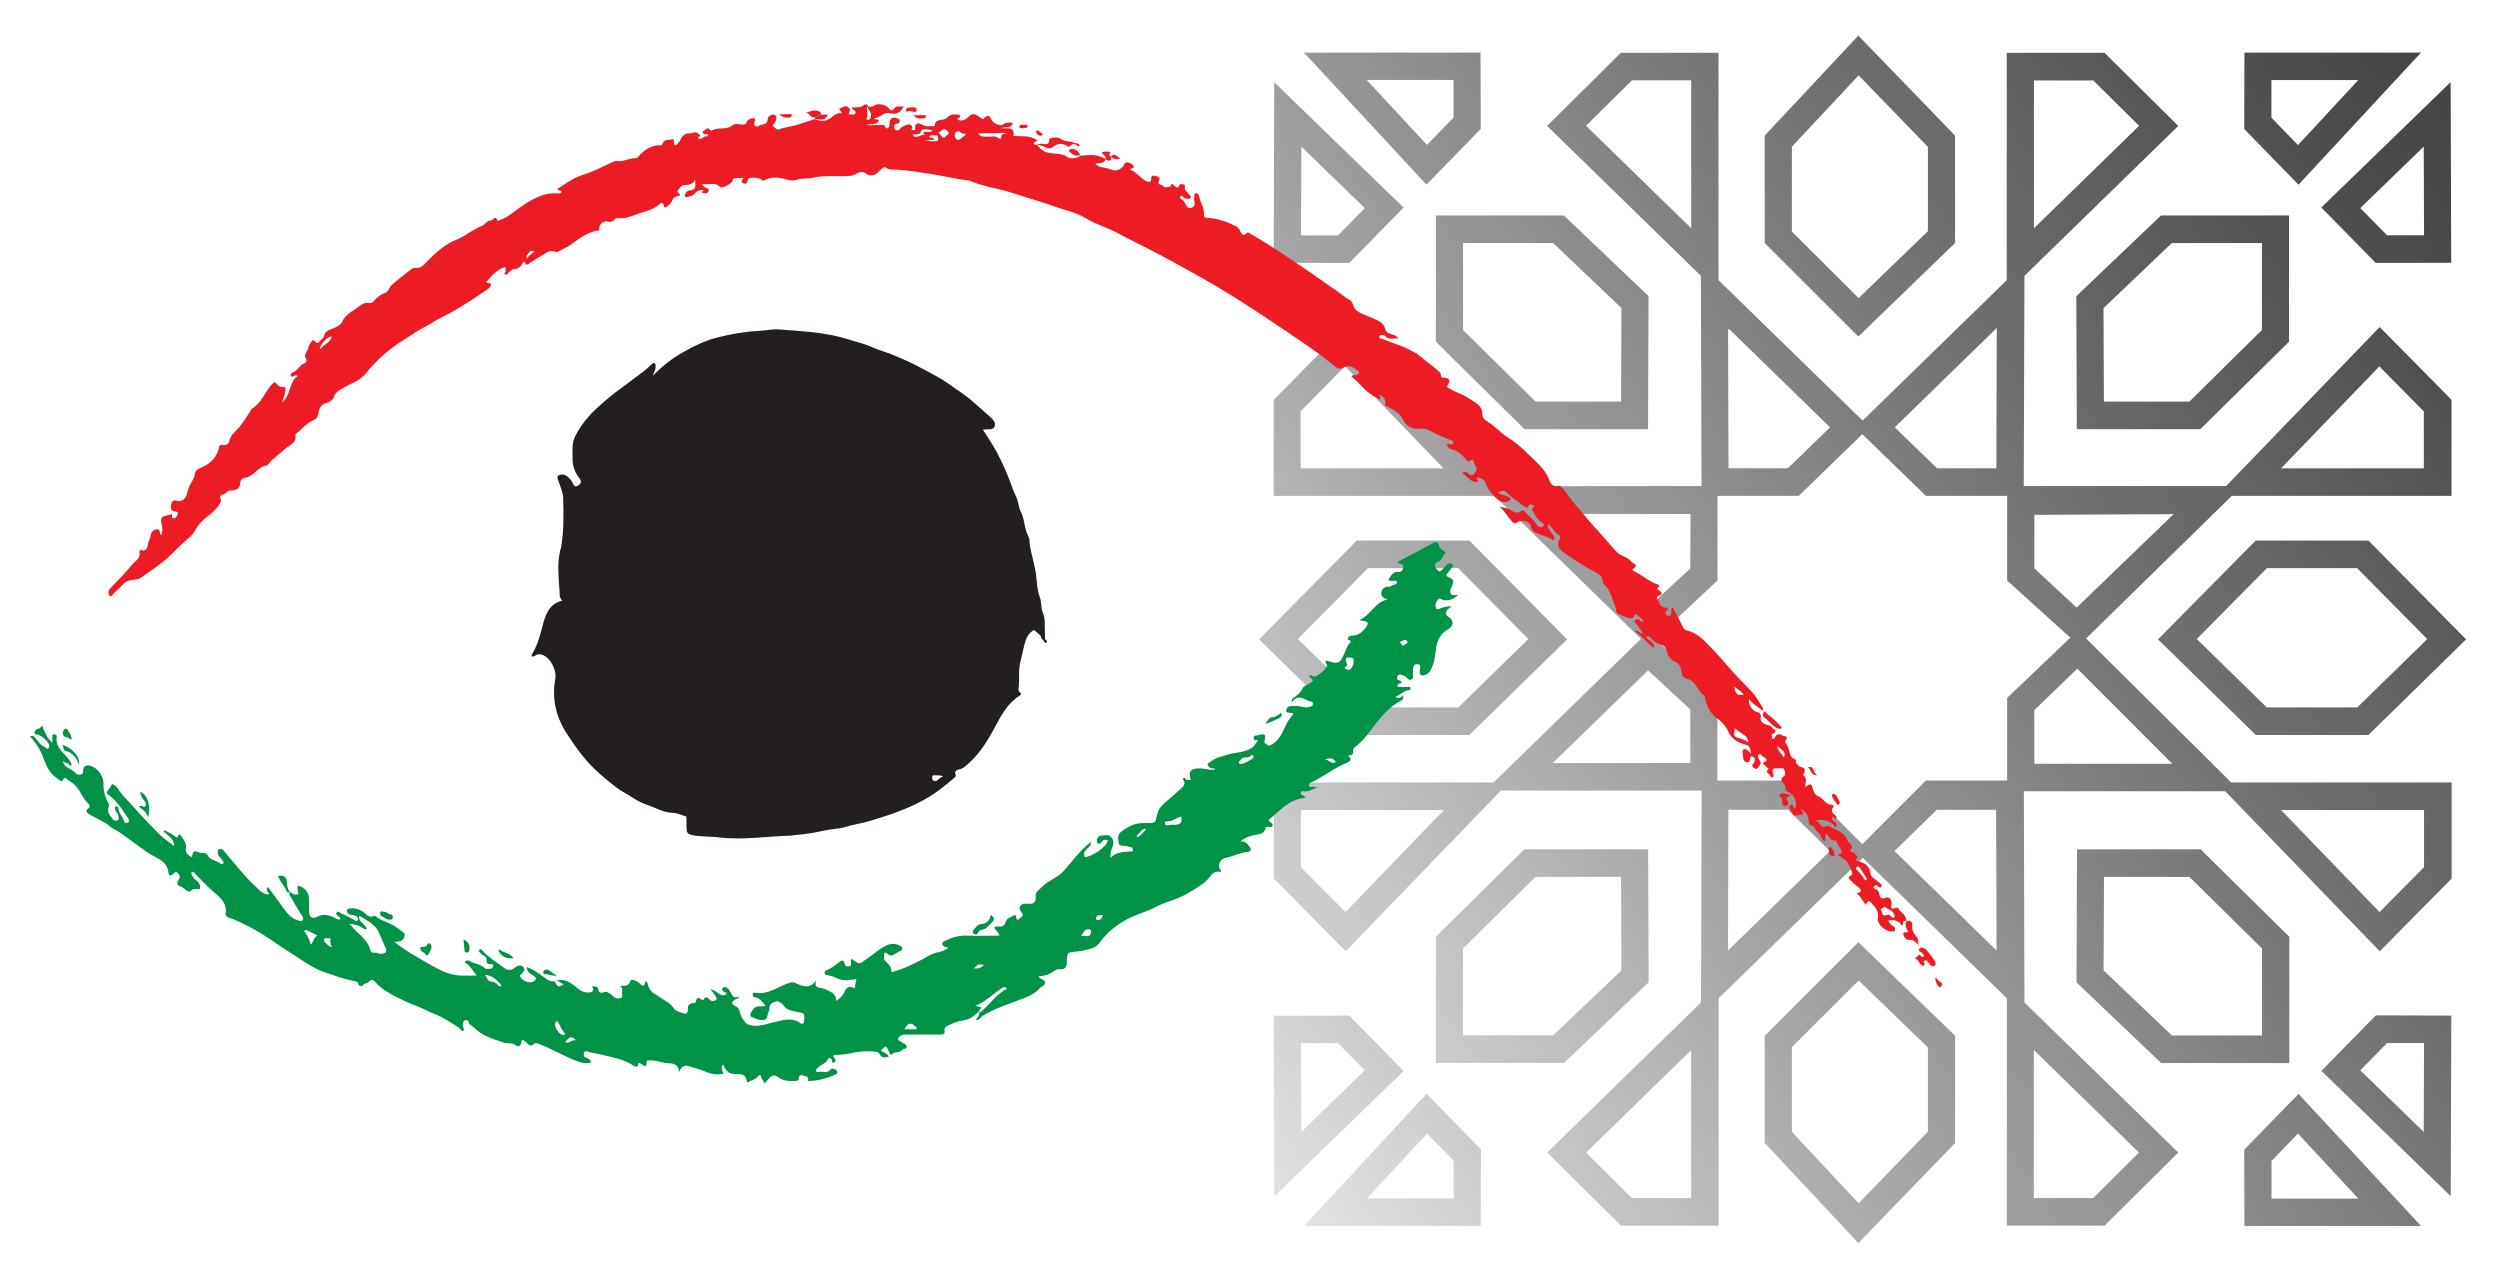
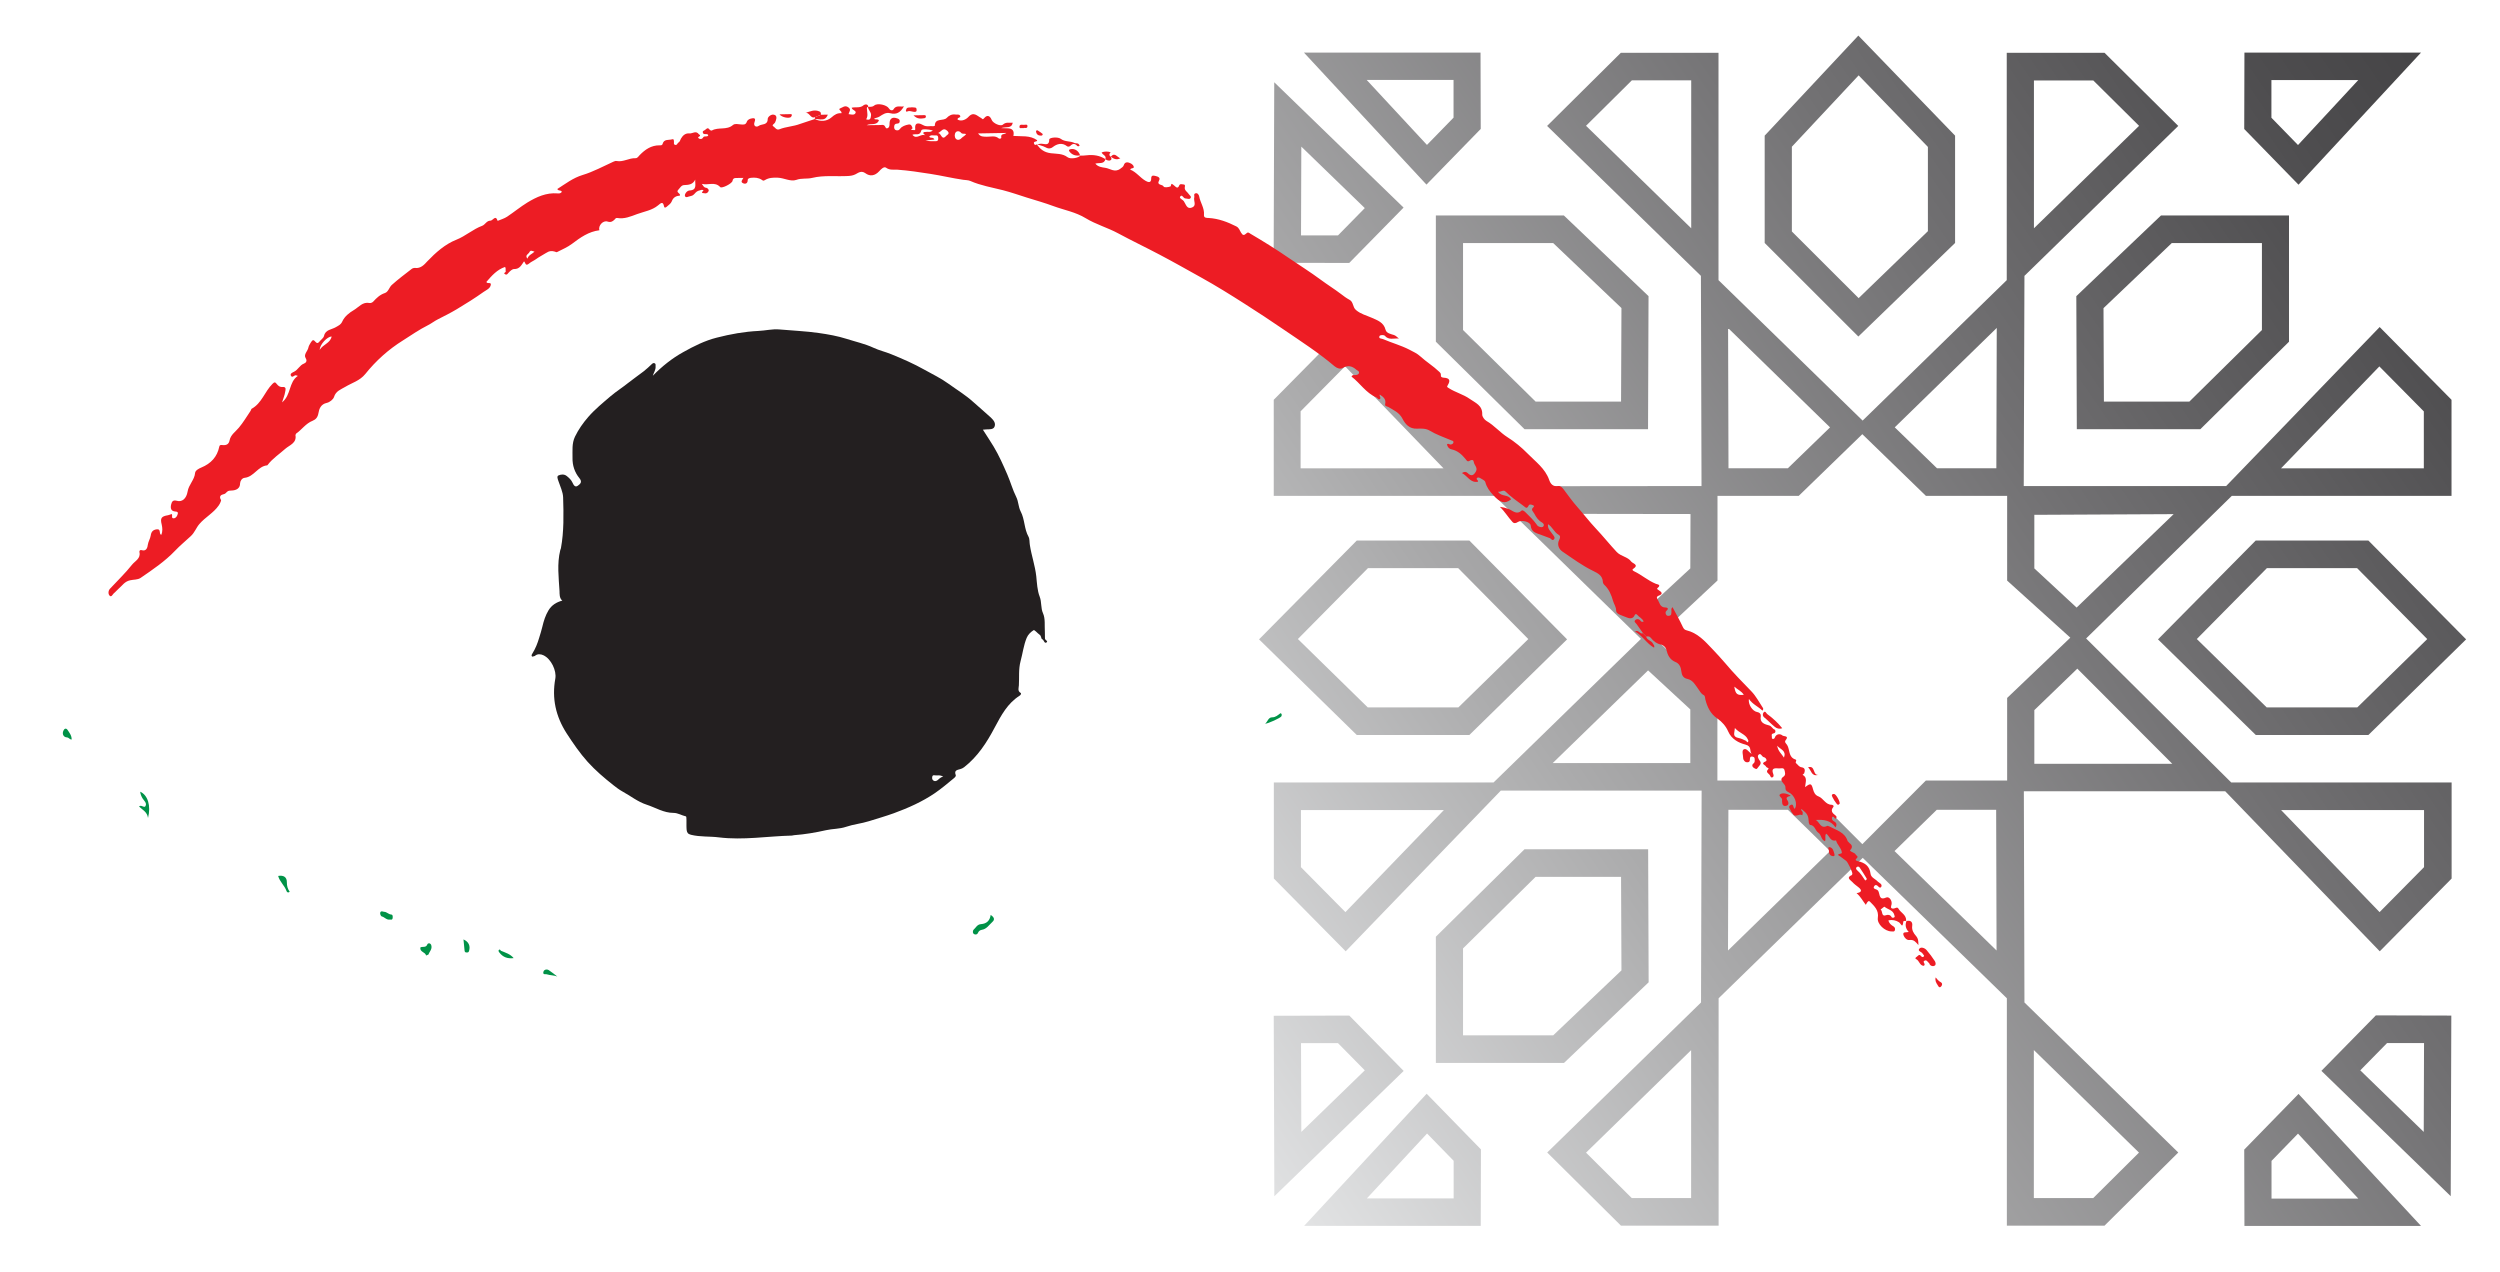
<svg xmlns="http://www.w3.org/2000/svg" xmlns:xlink="http://www.w3.org/1999/xlink" id="Layer_2" data-name="Layer 2" viewBox="0 0 250.13 127.25">
  <defs>
    <style>      .cls-1 {        fill: url(#linear-gradient-2);      }      .cls-2 {        clip-path: url(#clippath-11);      }      .cls-3 {        clip-path: url(#clippath-16);      }      .cls-4 {        fill: url(#linear-gradient-17);      }      .cls-5 {        fill: url(#linear-gradient-15);      }      .cls-6 {        fill: url(#linear-gradient-14);      }      .cls-7 {        fill: url(#linear-gradient-6);      }      .cls-8 {        clip-path: url(#clippath-2);      }      .cls-9 {        clip-path: url(#clippath-13);      }      .cls-10 {        clip-path: url(#clippath-15);      }      .cls-11 {        clip-path: url(#clippath-6);      }      .cls-12 {        fill: url(#linear-gradient-11);      }      .cls-13 {        clip-path: url(#clippath-7);      }      .cls-14 {        clip-path: url(#clippath-1);      }      .cls-15 {        clip-path: url(#clippath-4);      }      .cls-16 {        fill: url(#linear-gradient-10);      }      .cls-17 {        fill: url(#linear-gradient-16);      }      .cls-18 {        clip-path: url(#clippath-12);      }      .cls-19 {        fill: url(#linear-gradient-5);      }      .cls-20 {        clip-path: url(#clippath-9);      }      .cls-21 {        clip-path: url(#clippath);      }      .cls-22 {        fill: none;      }      .cls-23 {        clip-path: url(#clippath-3);      }      .cls-24 {        fill: url(#linear-gradient-7);      }      .cls-25 {        fill: #009247;      }      .cls-26 {        clip-path: url(#clippath-8);      }      .cls-27 {        fill: #ed1c24;      }      .cls-28 {        fill: url(#linear-gradient-9);      }      .cls-29 {        clip-path: url(#clippath-14);      }      .cls-30 {        fill: url(#linear-gradient-3);      }      .cls-31 {        clip-path: url(#clippath-17);      }      .cls-32 {        clip-path: url(#clippath-5);      }      .cls-33 {        fill: url(#linear-gradient);      }      .cls-34 {        clip-path: url(#clippath-10);      }      .cls-35 {        fill: #231f20;      }      .cls-36 {        fill: url(#linear-gradient-4);      }      .cls-37 {        fill: url(#linear-gradient-8);      }      .cls-38 {        fill: url(#linear-gradient-12);      }      .cls-39 {        fill: url(#linear-gradient-13);      }    </style>
    <clipPath id="clippath">
-       <path class="cls-22" d="m210.47,97.1l.04-9.36h8.55l7.26,7.16v8.7h-9.02l-6.82-6.5m-2.67-12.12l-.05,13.31,8.47,8.07h12.82v-12.63l-8.87-8.75h-12.36" />
-     </clipPath>
+       </clipPath>
    <linearGradient id="linear-gradient" x1="-6294.46" y1="2060.58" x2="-6293.46" y2="2060.58" gradientTransform="translate(1070366.06 -350267.45) scale(170.03)" gradientUnits="userSpaceOnUse">
      <stop offset="0" stop-color="#e6e7e8" />
      <stop offset="0" stop-color="#e6e7e8" />
      <stop offset=".3" stop-color="#ababac" />
      <stop offset=".63" stop-color="#727173" />
      <stop offset=".87" stop-color="#4e4d4f" />
      <stop offset="1" stop-color="#414042" />
      <stop offset="1" stop-color="#414042" />
    </linearGradient>
    <clipPath id="clippath-1">
      <path class="cls-22" d="m236.15,107.09l2.68-2.73h3.7s-.03,8.89-.03,8.89l-6.35-6.16m-3.89.05l12.94,12.54.06-18.07-7.55-.02-5.44,5.54" />
    </clipPath>
    <linearGradient id="linear-gradient-2" x1="-6294.46" y1="2060.57" x2="-6293.46" y2="2060.57" gradientTransform="translate(1070377.83 -350252.49) scale(170.03)" xlink:href="#linear-gradient" />
    <clipPath id="clippath-2">
      <path class="cls-22" d="m227.27,119.91v-3.76s2.65-2.73,2.65-2.73l6.03,6.5h-8.68m-2.73-4.9l.02,7.64h17.67s-12.26-13.21-12.26-13.21l-5.43,5.57" />
    </clipPath>
    <linearGradient id="linear-gradient-3" x1="-6294.46" y1="2060.57" x2="-6293.46" y2="2060.57" gradientTransform="translate(1070380.25 -350246.16) scale(170.03)" xlink:href="#linear-gradient" />
    <clipPath id="clippath-3">
-       <path class="cls-22" d="m179.28,113.24v-8.47l6.68-6.67,6.93,6.7v8.43l-6.93,7.16-6.68-7.14m-2.72-9.63v10.73l9.37,10.02,9.68-10.01v-10.74l-9.68-9.35-9.37,9.36" />
-     </clipPath>
+       </clipPath>
    <linearGradient id="linear-gradient-4" x1="-6294.46" y1="2060.58" x2="-6293.46" y2="2060.58" gradientTransform="translate(1070369.25 -350250.23) scale(170.03)" xlink:href="#linear-gradient" />
    <clipPath id="clippath-4">
      <path class="cls-22" d="m146.38,94.89l7.26-7.16h8.55l.04,9.36-6.83,6.5h-9.02v-8.7m6.15-9.92l-8.87,8.75v12.63h12.82l8.47-8.07-.05-13.31h-12.36" />
    </clipPath>
    <linearGradient id="linear-gradient-5" x1="-6294.46" y1="2060.58" x2="-6293.46" y2="2060.58" gradientTransform="translate(1070357.77 -350257.26) scale(170.03)" xlink:href="#linear-gradient" />
    <clipPath id="clippath-5">
      <path class="cls-22" d="m130.17,104.37h3.7s2.68,2.72,2.68,2.72l-6.35,6.16-.03-8.88m-2.73-2.75l.06,18.07,12.94-12.54-5.44-5.54-7.55.02" />
    </clipPath>
    <linearGradient id="linear-gradient-6" y1="2060.6" y2="2060.6" gradientTransform="translate(1070358.87 -350257.74) scale(170.03)" xlink:href="#linear-gradient" />
    <clipPath id="clippath-6">
      <path class="cls-22" d="m142.78,113.41l2.66,2.73v3.76s-8.68,0-8.68,0l6.03-6.5m-12.31,9.25h17.67s.02-7.65.02-7.65l-5.43-5.57-12.26,13.22" />
    </clipPath>
    <linearGradient id="linear-gradient-7" x1="-6294.46" y1="2060.56" x2="-6293.46" y2="2060.56" gradientTransform="translate(1070365.47 -350237.41) scale(170.03)" xlink:href="#linear-gradient" />
    <clipPath id="clippath-7">
      <path class="cls-22" d="m219.79,63.94l7.02-7.1h9.02l7.02,7.1-7,6.84h-9.06l-6.99-6.84m5.89-9.86l-9.78,9.89,9.79,9.57h11.26l9.78-9.57-9.78-9.89h-11.27" />
    </clipPath>
    <linearGradient id="linear-gradient-8" x1="-6294.46" y1="2060.58" x2="-6293.46" y2="2060.58" gradientTransform="translate(1070351.24 -350295.9) scale(170.03)" xlink:href="#linear-gradient" />
    <clipPath id="clippath-8">
      <path class="cls-22" d="m129.85,63.94l7.02-7.1h9.02l7.02,7.1-7,6.84h-9.06l-6.99-6.84m5.89-9.86l-9.78,9.89,9.78,9.57h11.26l9.78-9.57-9.78-9.89h-11.27" />
    </clipPath>
    <linearGradient id="linear-gradient-9" x1="-6294.46" y1="2060.58" x2="-6293.46" y2="2060.58" gradientTransform="translate(1070334.98 -350295.9) scale(170.03)" xlink:href="#linear-gradient" />
    <clipPath id="clippath-9">
      <path class="cls-22" d="m210.47,30.82l6.82-6.5h9.02v8.7l-7.26,7.16h-8.55l-.04-9.36m5.75-9.26l-8.47,8.07.05,13.31h12.36l8.87-8.75v-12.63h-12.82" />
    </clipPath>
    <linearGradient id="linear-gradient-10" x1="-6294.46" y1="2060.58" x2="-6293.46" y2="2060.58" gradientTransform="translate(1070329.68 -350330.99) scale(170.03)" xlink:href="#linear-gradient" />
    <clipPath id="clippath-10">
      <path class="cls-22" d="m236.15,20.82l6.35-6.15.03,8.87h-3.7s-2.68-2.72-2.68-2.72m-3.89-.05l5.44,5.54,7.55-.02-.06-18.07-12.94,12.54" />
    </clipPath>
    <linearGradient id="linear-gradient-11" y1="2060.56" y2="2060.56" gradientTransform="translate(1070325.28 -350340.64) scale(170.03)" xlink:href="#linear-gradient" />
    <clipPath id="clippath-11">
      <path class="cls-22" d="m227.26,11.77v-3.76s8.69,0,8.69,0l-6.03,6.5-2.66-2.73m-2.7-6.51l-.02,7.64,5.43,5.57,12.26-13.22h-17.67" />
    </clipPath>
    <linearGradient id="linear-gradient-12" x1="-6294.46" y1="2060.6" x2="-6293.46" y2="2060.6" gradientTransform="translate(1070323.04 -350347.64) scale(170.03)" xlink:href="#linear-gradient" />
    <clipPath id="clippath-12">
      <path class="cls-22" d="m179.28,23.15v-8.47l6.68-7.14,6.93,7.16v8.43l-6.93,6.7-6.68-6.67m-2.72-9.58v10.73l9.37,9.36,9.68-9.36v-10.74l-9.68-10.01-9.37,10.01" />
    </clipPath>
    <linearGradient id="linear-gradient-13" x1="-6294.46" y1="2060.58" x2="-6293.46" y2="2060.58" gradientTransform="translate(1070321.28 -350328.55) scale(170.03)" xlink:href="#linear-gradient" />
    <clipPath id="clippath-13">
      <path class="cls-22" d="m158.68,115.33l10.52-10.26v14.8h-5.94l-4.58-4.55m44.81-10.26l10.52,10.26-4.58,4.55h-5.94v-14.8m-73.33-18.31v-5.71h14.3l-9.85,10.21-4.45-4.5m98.08-5.71h14.29v5.71l-4.45,4.5-9.85-10.21m-55.29-.03h5.94l4.22,4.13-10.21,9.95.04-14.08m16.62,4.13l4.23-4.13h5.94l.04,14.08-10.21-9.95m-24.66-18.08l4.23,3.91v5.37h-13.77l9.55-9.28m38.65,3.97l4.29-4.14,9.5,9.52h-13.8v-5.37m0-14.17v-5.37l13.94-.07-9.71,9.35-4.23-3.92m-48.21-5.46l13.81.02-.02,5.44-4.22,3.91-9.56-9.38m16.5,18.35l-6.23-5.84,6.23-5.83v-8.47h8.13l6.36-6.17,6.36,6.17h8.13v8.48l6.32,5.71-6.32,6.03v8.26h-8.13l-6.36,6.37-6.36-6.37h-8.14v-8.33m-41.7-28.61l4.45-4.5,9.85,10.21h-14.3v-5.7m107.93-4.5l4.45,4.5v5.7h-14.29l9.85-10.21m-65.18-3.84l10.21,9.95-4.22,4.09h-5.94l-.04-14.04m16.67,9.95l10.21-9.95-.04,14.04h-5.94l-4.22-4.09m-30.89-30.18l4.58-4.54h5.94v14.8l-10.52-10.25m44.81-4.54h5.94l4.58,4.54-10.52,10.25v-14.8m-2.72-2.76v22.75l-14.42,14.05-14.42-14.05V5.28h-9.77l-7.38,7.32,15.39,15,.06,21.03-20.23.02-15.38-15.93-7.19,7.28v9.61h22.08l14.66,14.31-14.75,14.37h-21.98v9.61l7.19,7.28,15.52-16.08h20.09l-.06,21.2-15.39,15.01,7.38,7.32h9.77v-22.75l14.42-14.05,14.42,14.05v22.75h9.77l7.38-7.32-15.39-15.01-.06-21.13h20.15l15.46,16.01,7.19-7.28v-9.61h-22.05l-14.52-14.41,14.58-14.27h21.98v-9.61l-7.19-7.28-15.36,15.91h-20.25l.07-21.03,15.39-15-7.38-7.32h-9.77" />
    </clipPath>
    <linearGradient id="linear-gradient-14" y1="2060.58" x2="-6293.46" y2="2060.58" gradientTransform="translate(1070344.04 -350293.17) scale(170.03)" xlink:href="#linear-gradient" />
    <clipPath id="clippath-14">
      <path class="cls-22" d="m146.38,33.02v-8.7h9.02l6.83,6.5-.04,9.36h-8.55l-7.26-7.16m-2.72-11.46v12.63l8.87,8.75h12.36l.05-13.31-8.47-8.07h-12.82" />
    </clipPath>
    <linearGradient id="linear-gradient-15" y1="2060.58" y2="2060.58" gradientTransform="translate(1070321.4 -350320.8) scale(170.03)" xlink:href="#linear-gradient" />
    <clipPath id="clippath-15">
      <path class="cls-22" d="m130.17,23.54l.03-8.87,6.35,6.15-2.68,2.73h-3.7m-2.73,2.74l7.55.02,5.44-5.54-12.94-12.54-.06,18.07" />
    </clipPath>
    <linearGradient id="linear-gradient-16" x1="-6294.46" y1="2060.59" x2="-6293.46" y2="2060.59" gradientTransform="translate(1070309.65 -350335.7) scale(170.03)" xlink:href="#linear-gradient" />
    <clipPath id="clippath-16">
      <path class="cls-22" d="m136.75,8h8.68s0,3.77,0,3.77l-2.66,2.73-6.03-6.5m5.98,10.47l5.43-5.57-.02-7.64h-17.67s12.26,13.21,12.26,13.21" />
    </clipPath>
    <linearGradient id="linear-gradient-17" x1="-6294.46" y1="2060.59" x2="-6293.46" y2="2060.59" gradientTransform="translate(1070305.39 -350347.62) scale(170.03)" xlink:href="#linear-gradient" />
    <clipPath id="clippath-17">
      <polyline class="cls-22" points="0 127.25 250.13 127.25 250.13 0 0 0 0 127.25" />
    </clipPath>
  </defs>
  <g id="Layer_1-2" data-name="Layer 1">
    <g class="cls-21">
      <rect class="cls-33" x="203.53" y="80.8" width="29.7" height="29.73" transform="translate(-15.38 142.56) rotate(-35)" />
    </g>
    <g class="cls-14">
      <rect class="cls-1" x="228.25" y="99.51" width="21.02" height="22.27" transform="translate(-20.28 156.96) rotate(-35)" />
    </g>
    <g class="cls-8">
      <rect class="cls-30" x="222.34" y="105.56" width="22.08" height="20.98" transform="translate(-24.36 154.85) rotate(-35)" />
    </g>
    <g class="cls-23">
      <rect class="cls-36" x="169.65" y="91.51" width="32.87" height="35.59" transform="translate(-29.04 126.5) rotate(-35)" />
    </g>
    <g class="cls-15">
      <rect class="cls-19" x="139.46" y="80.8" width="29.7" height="29.73" transform="translate(-26.97 105.81) rotate(-35)" />
    </g>
    <g class="cls-32">
      <rect class="cls-7" x="123.42" y="99.51" width="21.02" height="22.27" transform="translate(-39.24 96.83) rotate(-35)" />
    </g>
    <g class="cls-11">
      <rect class="cls-24" x="128.27" y="105.56" width="22.08" height="20.98" transform="translate(-41.37 100.89) rotate(-35)" />
    </g>
    <g class="cls-13">
      <rect class="cls-37" x="213.11" y="47" width="36.41" height="33.62" transform="translate(5.23 144.22) rotate(-35)" />
    </g>
    <g class="cls-26">
      <rect class="cls-28" x="123.17" y="47" width="36.41" height="33.62" transform="translate(-11.03 92.63) rotate(-35)" />
    </g>
    <g class="cls-20">
      <rect class="cls-16" x="203.53" y="17.39" width="29.7" height="29.72" transform="translate(21 131.09) rotate(-35)" />
    </g>
    <g class="cls-34">
-       <rect class="cls-12" x="228.25" y="6.14" width="21.02" height="22.27" transform="translate(33.27 140.07) rotate(-35)" />
-     </g>
+       </g>
    <g class="cls-2">
      <rect class="cls-38" x="222.34" y="1.38" width="22.08" height="20.98" transform="translate(35.4 136.01) rotate(-35)" />
    </g>
    <g class="cls-18">
      <rect class="cls-39" x="169.65" y=".82" width="32.87" height="35.59" transform="translate(22.98 110.1) rotate(-35)" />
    </g>
    <g class="cls-9">
      <rect class="cls-6" x="104.44" y="-17.89" width="163.82" height="163.71" transform="translate(-2.98 118.45) rotate(-35)" />
    </g>
    <g class="cls-29">
      <rect class="cls-5" x="139.46" y="17.39" width="29.7" height="29.72" transform="translate(9.41 94.34) rotate(-35)" />
    </g>
    <g class="cls-10">
      <rect class="cls-17" x="123.42" y="6.14" width="21.02" height="22.27" transform="translate(14.31 79.95) rotate(-35)" />
    </g>
    <g class="cls-3">
      <rect class="cls-4" x="128.27" y="1.38" width="22.08" height="20.98" transform="translate(18.39 82.05) rotate(-35)" />
    </g>
    <g class="cls-31">
      <path class="cls-35" d="m65.32,37.59c.92-.94,1.92-1.74,3.04-2.36,1.07-.6,2.17-1.15,3.36-1.45,1.37-.35,2.74-.6,4.17-.67.68-.03,1.39-.21,2.07-.15,1.33.12,2.67.17,3.98.36.92.13,1.87.3,2.75.58.9.29,1.84.49,2.72.9.55.26,1.18.4,1.76.64,1.14.46,2.25.95,3.32,1.55.8.45,1.65.85,2.39,1.39.84.61,1.73,1.14,2.51,1.85.57.52,1.17,1.01,1.74,1.54.3.29.52.57.37.93-.12.28-.5.25-.8.26-.09,0-.19.02-.36.03.37.58.73,1.12,1.07,1.68.54.9.96,1.85,1.38,2.82.32.74.53,1.52.89,2.24.23.46.2.97.44,1.44.42.79.34,1.74.79,2.54.12.22.08.55.13.82.16,1.05.52,2.05.64,3.12.07.68.1,1.43.34,2.04.22.56.09,1.13.34,1.68.24.54.14,1.22.18,1.84.01.23,0,.46.01.68,0,.15.36.26.15.39-.22.14-.24-.25-.43-.33-.13-.06-.06-.31-.26-.45-.21-.14-.5-.51-.6-.45-.28.18-.55.43-.69.77-.31.75-.4,1.56-.61,2.33-.22.82-.12,1.62-.17,2.42-.01.25-.16.56.18.76.08.05.02.2-.13.29-1.19.76-1.82,1.95-2.46,3.15-.79,1.5-1.7,2.92-3.07,3.99-.13.1-.27.16-.39.19-.33.09-.62.13-.45.59.05.14-.11.26-.23.36-.6.5-1.2,1-1.85,1.45-1.28.87-2.66,1.48-4.1,2.01-.83.3-1.67.54-2.5.8-.76.24-1.55.31-2.28.56-.67.23-1.36.19-2.01.34-1.06.24-2.12.42-3.2.5l-.22.04c-2.44.06-4.87.48-7.3.18-.93-.12-1.88-.03-2.8-.26-.32-.08-.39-.23-.43-.47-.02-.13-.01-.27-.02-.4-.01-.34.03-.95-.05-.97-.42-.09-.8-.35-1.25-.35-.98,0-1.79-.53-2.68-.82-.9-.29-1.61-.88-2.42-1.32-.33-.18-.64-.42-.92-.64-.9-.71-1.79-1.47-2.56-2.32-.79-.88-1.46-1.86-2.11-2.86-1.09-1.7-1.49-3.5-1.13-5.48.14-.77-.41-1.98-1.21-2.34-.24-.11-.59-.16-.84.08l-.24.07c-.15-.07-.07-.21-.02-.29.32-.51.53-1.04.7-1.62.11-.35.23-.74.31-1.08.14-.59.31-1.14.62-1.65.31-.51.78-.81,1.38-.97-.31-.24-.27-.7-.28-.94-.08-1.36-.26-2.74.07-4.09l.07-.21c.31-1.68.27-3.39.22-5.09-.02-.55-.29-1.09-.47-1.63-.07-.2-.18-.48,0-.56.24-.11.57-.16.84.06.23.19.45.38.58.68.09.19.24.5.53.28.23-.17.47-.36.15-.75-.47-.57-.71-1.28-.69-2.04.01-.71-.08-1.44.25-2.12.35-.72.8-1.36,1.33-1.97.67-.77,1.46-1.41,2.23-2.07.55-.47,1.19-.87,1.76-1.33.51-.4,1.04-.77,1.55-1.16.28-.22.55-.47.81-.72.09-.09.19-.14.3-.08.12.06.07.2.08.31.03.35-.19.62-.28.94m29.05,40.09c-.31-.16-.53-.11-.73-.11-.13,0-.33-.09-.36.15-.02.13-.02.26.11.36.15.11.31.05.42-.03.15-.11.26-.28.55-.36" />
      <path class="cls-27" d="m190.74,92.14c-.11.02-.29-.05-.31.08-.09.73-.21.2-.44.05-.29-.19-.66-.27-1.05-.19.06.3.27.47.51.61.16.1.18.26.13.4-.06.16-.23.1-.35.1-.65-.01-1.44-.74-1.35-1.35.12-.76-.34-1.17-.78-1.62-.14-.14-.25-.04-.42.31-.3-.37-.51-.82-.93-1.17.53-.08.58-.29.18-.6-.22-.17-.44-.33-.62-.53-.17-.19-.64-.42-.03-.68l.05-.1c.05-.17-.46-1.21-.62-1.32-.19-.13-.37-.28-.56-.42-.13-.1-.48-.2,0-.3.08-.02.14-.03.13-.13-.06-.46-.48-.76-.58-1.2-.57.16-.65-.45-.99-.67-.18.25.01.51-.12.75-.41-.14-.33-.64-.68-.86-.3-.19-.31-.75-.84-.77l-.09-.19c-.05-.77-.12-.9-.74-1.4-.1.16.11.2.12.32.02.12-.03.32-.05.3-.3-.2-.7.3-.94-.15l-.17-.23c-.05-.21-.37-.47-.05-.64.34-.18.22.32.43.38.29-.5,0-1.35-.62-1.65-.21-.1-.33-.23-.32-.4.02-.25-.1-.37-.24-.53-.18-.2-.27-.43.02-.62.28-.18.17-.45.12-.67-.07-.28-.35-.16-.54-.17-.41-.03-.83-.07-.58.57.04.1.07.29-.11.33-.14.04-.17-.1-.22-.2-.1-.2-.51-.3-.16-.64.1-.1-.19-.12-.24-.25-.07-.17-.61-.27-.02-.52.17-.07.01-.38-.19-.41-.22-.04-.29-.47-.53-.25-.14.13-.05.38.12.6.26.32-.12.55-.27.79-.08.11-.29-.04-.4-.13-.1-.08-.11-.28,0-.35.16-.11.17-.23.16-.38,0-.16,0-.3-.22-.34-.23-.04-.25.09-.26.26,0,.15-.02.3-.25.31-.22.01-.3-.12-.39-.27l-.03-.11c0-.32-.17-.79.05-.91.3-.17.5.3.81.44-.27-.26.05-.74-.63-.92-.68-.17-1.4-.54-1.74-1.33-.22-.51-.61-.96-1.08-1.28-.69-.47-1.01-1.16-1.2-1.92-.04-.16,0-.35-.19-.44-.26-.14-.36-.39-.52-.6-.3-.4-.52-.89-1.11-1.01-.39-.08-.54-.38-.58-.75-.04-.4-.19-.78-.58-.93-.58-.24-.79-.7-.92-1.24-.06-.27-.35-.46-.47-.49-.49-.1-.82-.35-1.11-.72-.1-.12-.26-.14-.42-.1-.11-.11-.21-.22-.32-.32-.22-.31-.44-.61-.65-.92-.09-.13-.32-.25-.13-.42.15-.13.37-.11.51.07.08.11.16.15.32.09-.12-.32-.46-.44-.65-.68-.06-.07-.19-.1-.24.02-.17.46-.6.34-.82.24-.38-.17-1.04-.31-1.04-.65,0-.42-.22-.67-.31-.99-.17-.6-.4-1.17-.87-1.61-.08-.07-.15-.2-.15-.3-.03-.63-.49-.86-.98-1.1-1.09-.53-2.06-1.25-3.06-1.93-.36-.24-.58-.71-.32-1.2.1-.2.13-.37-.08-.49-.45-.26-.61-.79-1.05-1.05-.07.46.28.73.5,1.06.08.12.25.29.09.46-.17.17-.26-.07-.39-.12-.31-.11-.61-.22-.91-.34-.46-.18-.96-.24-1.02-.93-.03-.37-.92-.59-1.27-.36-.21.14-.4.18-.56,0-.44-.48-.77-1.05-1.26-1.51.32.04.6.11.89.22.38.14.77.62,1.27.17.12-.11.3.05.44.19.36.36.74.71,1.04,1.13.07.11.14.22.28.27.15.05.32.11.43-.02.13-.15,0-.32-.11-.38-.38-.21-.6-.53-.79-.9-.12-.23-.4-.38-.08-.65.12-.11,0-.17-.08-.2-.14-.06-.33-.12-.41.05-.19.38-.29.18-.52.02-.62-.45-1.24-.89-1.79-1.43-.23-.22-.45.07-.75.02.34.53,1.06.24,1.3.77-.63.49-1.08.33-1.77-.42-.37-.4-.66-.78-.8-1.31-.04-.16-.29-.28-.47-.38-.1-.06-.26-.15-.37-.02-.12.15.17.19.1.36-.76.14-1.02-.57-1.6-.87.26-.17.43-.13.57,0,.37.37.61.24.83-.16.21-.38-.18-.63-.22-.96-.03-.27-.28-.19-.4-.11-.24.15-.31-.04-.41-.16-.38-.46-.79-.85-1.41-.98-.26-.05-.4-.25-.46-.49.11-.13.21-.02.31,0,.15.02.31-.05.34-.2.03-.17-.14-.18-.26-.23-.72-.3-1.46-.56-2.13-.96-.37-.22-.84-.21-1.23-.19-.8.04-1.2-.46-1.48-1-.32-.62-.88-.85-1.4-1.16-.14-.08-.39-.07-.33-.31.11-.49-.2-.72-.54-.94-.08.15.18.33,0,.45-.15.09-.22-.11-.33-.16-1.06-.45-1.64-1.44-2.5-2.09.12-.22.27-.14.39-.15.16-.02.33-.05.36-.22.04-.19-.16-.22-.27-.32-.42-.37-.84-.48-1.37-.17-.24.14-.55.03-.8-.17-1.61-1.37-3.39-2.51-5.13-3.7-1.27-.87-2.56-1.72-3.85-2.54-1.44-.92-2.9-1.83-4.4-2.66-1.37-.76-2.74-1.54-4.13-2.27-1.38-.73-2.79-1.4-4.16-2.14-1.04-.56-2.22-.89-3.22-1.5-1.03-.63-2.17-.82-3.25-1.22-.87-.32-1.77-.58-2.65-.85-.79-.25-1.59-.53-2.4-.74-1.09-.28-2.21-.46-3.25-.92-.22-.1-.48-.08-.72-.12-1.1-.16-2.17-.42-3.27-.59-1.1-.17-2.19-.34-3.3-.42-.4-.03-.76.08-1.15-.2-.21-.16-.54.19-.68.35-.44.48-.93.54-1.39.2-.41-.3-.73-.02-.97.1-.25.13-.48.16-.74.18-1.21.07-2.43-.1-3.61.19-.53.13-1.05,0-1.59.2-.58.2-1.22-.2-1.86-.22-.46-.02-.89,0-1.28.24-.16.1-.2.05-.33-.04-.31-.2-.68-.23-1.04-.19-.14.02-.34.04-.35.23,0,.33-.22.42-.45.32-.33-.14-.07-.35.02-.54-.26,0-.5.01-.75.01-.2,0-.31.08-.34.29-.04.26-1.07.79-1.23.62-.54-.58-1.19-.16-1.84-.32.15.2.2.37.44.39.09.01.3.16.24.32-.06.14-.19.28-.4.23-.15-.04-.42.04-.14-.26.09-.09-.12-.09-.18-.08-.21.06-.42.09-.59.28-.12.13-.25.31-.49.34-.2.02-.5.24-.57-.02-.05-.17.19-.52.45-.54.8-.04.55-.6.58-1.09-.24.51-.67.53-1.11.55-.29.01-.4.28-.58.46-.29.29.24.34.16.59-.38.03-.67.17-.82.58-.08.22-.33.38-.52.55-.08.07-.22.13-.25-.05-.11-.56-.34-.31-.6-.1-.6.5-1.38.61-2.09.87-.65.24-1.28.52-2.01.39-.13-.02-.19.1-.27.18-.19.18-.36.28-.68.18-.46-.15-.96.42-.82.87-1.07.13-1.91.73-2.73,1.35-.46.35-.98.56-1.48.82-.11.06-.15-.01-.23-.03-.31-.09-.57-.09-.91.14-.31.2-.68.38-.99.61-.22.16-.5.27-.67.42-.41.35-.37-.07-.53-.2-.25.35-.43.79-1,.77-.18,0-.39.2-.54.36-.11.12-.17.26-.35.16-.25-.13.1-.17.06-.3-.04-.14.04-.3-.07-.43-.8.27-1.32.87-1.86,1.49.03.25.48-.02.44.29-.06.38-.45.53-.71.71-.87.62-1.78,1.19-2.7,1.74-.6.36-1.24.68-1.87,1-.36.18-.67.43-1.03.61-.86.43-1.66.99-2.48,1.51-1.46.91-2.71,2.04-3.77,3.36-.55.68-1.33.88-2.01,1.29-.42.25-.94.41-1.12,1.01-.08.25-.44.53-.72.59-.61.13-.77.61-.84,1.03-.07.41-.26.63-.58.76-.69.27-1.08.89-1.66,1.29l-.06.14c.15.8-.6,1.01-1.01,1.37-.59.53-1.28.97-1.77,1.62l-.04.04c-.94.08-1.32,1.15-2.27,1.25-.27.03-.44.32-.45.56-.01.69-.68.71-.99.72-.35,0-.38.3-.63.35-.3.06-.52.22-.28.6.02.04-.11.36-.24.54-.52.75-1.35,1.17-1.93,1.85-.33.38-.46.84-.86,1.21-.52.49-1.08.94-1.57,1.46-1.02,1.07-2.24,1.89-3.45,2.72-.29.2-.71.16-1.05.24-.56.12-.78.53-1.13.82-.17.14-.33.35-.51.49-.1.09-.24.43-.42.22-.15-.16-.14-.48.04-.68.74-.8,1.54-1.56,2.22-2.42.29-.36.88-.61.73-1.25-.03-.13.07-.24.2-.2.52.17.61-.3.64-.54.05-.33.24-.6.29-.92.05-.36.21-.57.6-.62.47-.05.18.43.45.56.16-.35.12-.71.05-1.03-.16-.63-.06-.83.63-.94.12-.02.24-.08.36-.12.14.1-.09.43.21.43.15,0,.29-.13.36-.31.08-.21.12-.35-.2-.37-.44-.03-.5-.34-.42-.69.07-.3.18-.5.59-.38.5.14.94-.21,1.06-.93.11-.69.69-1.16.75-1.86.02-.25.37-.44.62-.54.97-.4,1.59-1.07,1.8-2.09.04-.2.18-.17.31-.16.38.04.64-.06.72-.47.11-.56.59-.86.93-1.27.44-.52.78-1.11,1.17-1.68l.09-.2c1.04-.56,1.32-1.73,2.1-2.5.21-.21.28-.18.43.01.15.19.31.33.6.3.4-.03.27.32.24.5-.05.32-.18.63-.31,1.04.93-.75.65-2.02,1.58-2.65-.11-.04-.15-.05-.19-.06-.18-.03-.36.3-.5.05-.13-.22.18-.34.3-.4.41-.19.57-.66,1-.82.16-.06.37-.23.17-.55-.23-.37.21-.69.28-1.07.02-.12.13-.33.23-.48.19-.3.27-.32.49-.06.13.15.24.13.36-.02.16-.2.43-.37.48-.59.14-.64.77-.63,1.17-.87.27-.16.5-.24.65-.56.23-.52.71-.89,1.17-1.16.48-.28.87-.85,1.57-.7.11.02.28-.05.36-.14.33-.36.66-.69,1.17-.86.34-.11.43-.57.68-.8.64-.58,1.33-1.09,2.01-1.62.08-.06.22-.1.33-.09.57.07.92-.33,1.22-.66.85-.89,1.79-1.72,2.9-2.16.94-.37,1.67-1.06,2.6-1.4.29-.11.44-.52.82-.51.24,0,.51-.63.72.02.32-.14.67-.23.95-.42.69-.46,1.33-.99,2.03-1.42.91-.55,1.88-1,3.01-.91.18.02.33,0,.43-.15-.07-.23-.34-.04-.45-.29.81-.51,1.55-1.1,2.53-1.4,1.07-.32,2.06-.87,3.08-1.33.11-.05.22-.09.32-.07.67.13,1.24-.31,1.89-.28.21,0,.3-.19.43-.32.54-.55,1.14-.97,1.97-.97.12,0,.27.03.32-.16.14-.49.61-.34.94-.44.2-.06.18.12.19.25.01.11-.06.27.14.31.19.03.19-.16.29-.22.17-.09.19-.27.27-.41.19-.33.46-.56.85-.52.31.03.65-.32.94.08.04.05.14.06.12.15-.02.1-.32.12-.12.27.12.09.32.1.44-.11.11-.18.38,0,.5-.18,0-.11-.07-.12-.15-.14-.14-.02-.33.06-.39-.15-.05-.15.07-.18.18-.24.15-.08.28-.33.46-.1.09.11.19.17.28.12.65-.36,1.47,0,2.09-.54.2-.17.52-.08.78-.06s.51.07.62-.29c.04-.13.24-.26.38-.29.2-.04.57-.15.39.32-.17.44.18.58.42.4.29-.21.89-.03.89-.69,0-.21.41-.57.74-.38.23.14.11.48,0,.73-.06.14-.37.26-.19.38.18.11.32.42.61.31.67-.27,1.4-.28,2.08-.54.48-.18.99-.31,1.48-.49h0c.55.29,1.21.24,1.67-.17.29-.26.59-.45.99-.41.08-.23-.42-.38-.12-.49.21-.07.47-.34.79-.11.35.24.1.43.04.69.22.02.54.14.68-.08.17-.27-.32-.29-.37-.56.39-.1.85.07,1.21-.26.06-.05.44-.19.45.19-.17,0-.14.09-.13.22.02.34.13.69-.08,1.01.38.12.46-.04.49-.4.03-.35-.31-.53-.3-.85.21-.02.4.05.63-.14.32-.26,1.24-.06,1.46.3.16.25.39.21.45.1.27-.46.68-.23,1.05-.31-.35.63-.76.85-1.37.69-.44-.12-.77.14-1.07.33-.18.12-.38.12-.55.22.13.14.35-.02.49.16-.25.58-.83.26-1.23.49.45,0,.9-.02,1.36-.02.14,0,.3-.06.43.07.1.1.11.36.34.23.16-.09.16-.28.16-.45,0-.48.28-.68.71-.53.12.04.3.07.31.28,0,.21-.11.25-.28.26-.22.01-.28.15-.28.35,0,.15.06.28.2.31.16.03.27.03.41-.16.17-.23.51-.35.83-.41.28-.05.33.17.4.36.02.06-.33.2.03.19.09,0,.27.07.24-.12-.09-.81.57-.5.77-.38.37.22.7.07,1.04.12l.15-.04c0-.83.86-.43,1.2-.8.2-.22.51-.39.86-.33.16.03.37-.06.47.12.12.23-.3.14-.25.39.43.23.88-.05,1.08-.27.53-.58.88-.09,1.26.1.16.08.14.24.34,0,.29-.34.57-.21.73.2.13.33.88.68,1.12.47.31-.28.63-.17.99-.19-.13.62-.66.37-1.17.54.32.01.47.02.63.02q.77,0,.6.76c.81.07,1.65-.09,2.38.43.02.2-.42.06-.31.35.06.16.16.13.27.07h0c.35.47.71.79,1.4.88.54.07,1.17.01,1.68.4.3.23,1.13.07,1.3-.18l-.02.02c.21,0,.42,0,.62-.03.68-.08,1.32.01,1.9.39h-.01c-.13.52-.62.33-1.01.44.26.34.72.38.99.42.47.06.94.51,1.5.1.17-.12.31-.2.37-.39.07-.22.26-.3.45-.24.21.06.44.17.52.38.11.27-.27.12-.34.33.61.24.98.8,1.53,1.12.21.12.58.29.57-.24,0-.36.25-.28.44-.24.22.05.51.16.35.44-.28.52.34.37.45.61.06.13.46.08.7-.01l.02-.05c.08-.28.06-.26.38,0,.12.1.32.34.46-.04.08-.21.3-.11.46-.1.16.02.12.16.1.27-.05.34.26.46.4.69.08.13.31.24.16.42-.12.13-.32.02-.48.02-.24,0-.34-.47-.54-.19-.13.18.25.29.37.47.2.28.29.84.82.62.49-.2.12-.67.22-1.01.04-.13-.09-.33.1-.4.25-.1.38.21.39.3.11.62.54,1.17.48,1.84-.03.33.25.31.48.32.98.06,1.88.4,2.75.84.28.14.34.4.47.61.18.3.29.33.57.07.15-.14.25-.02.35.04,1.31.77,2.6,1.57,3.85,2.43,1.07.73,2.16,1.41,3.2,2.18.66.49,1.37.93,2.03,1.43.27.21.55.42.85.58.43.22.3.73.66,1.03.48.41,1.03.53,1.57.77.56.25,1.21.46,1.39,1.21.09.35.53.42.84.52.2.07.29.2.49.35-.52-.04-1.01.19-1.41-.28-.08-.09-.47-.1-.53.04-.11.27.19.23.36.3.86.37,1.78.62,2.62,1.05.39.2.81.4,1.1.67.6.55,1.31.98,1.89,1.54.11.1.18.18.17.31-.02.23.09.27.3.29.55.03.69.26.4.73-.13.21-.06.21.09.31.66.43,1.45.62,2.1,1.08.57.4,1.29.65,1.25,1.56-.01.22.22.53.43.65.78.45,1.36,1.16,2.09,1.62.75.47,1.42,1.03,2.01,1.63.79.81,1.77,1.5,2.17,2.65.13.37.36.7.89.61.24-.04.42.15.56.34.45.6.89,1.22,1.38,1.77.62.7,1.19,1.45,1.83,2.13.72.76,1.37,1.58,2.09,2.35.43.46,1.11.48,1.46.97.14.19.82.31.19.73-.14.09-.02.18.1.24.76.36,1.38.93,2.17,1.25.16.06.58.09.17.42-.1.08,0,.14.09.2.3.19.54.39,0,.58-.16.06-.2.19-.11.32.23.33.23.86.83.85.2,0,.33.13.08.33-.12.1-.11.29-.01.42.07.1.2.1.32.07.21-.05.17-.22.19-.36.02-.16-.08-.33.11-.49.36.67.73,1.33,1.04,2,.09.18.19.27.35.31,1.12.27,1.85,1.09,2.57,1.85.44.47.89.94,1.31,1.44.82.98,1.72,1.89,2.61,2.81.47.48.79,1.11,1.17,1.68.04.06.03.18-.06.26-.41-.41-.97-.62-1.35-1.17-.09.54.35,1.22.82,1.31.29.05.4.24.37.4-.13.69.39.82.83.94.27.07.32.34.56.42.07.02.17.33-.12.38-.28.05-.14.26-.16.41-.01.07.02.15.12.14.18,0,.17-.18.24-.27.2-.27.52-.23.7-.07.11.1.71,0,.31.48-.15.18.09.36.15.46.3.47.11,1.23.84,1.46.2.07-.08.26.07.38.18.14.27.36.55.4.38.06.34.35.25.61l-.16.14c.53.28.28.77.25,1.24.55-.43.64-.39.8.22.08.3.21.58.54.7.5.19.7.84,1.33.84.04,0,.27.07.15.23-.3.37-.08.61.2.82.12.09.17.18.1.27-.13.17-.16-.01-.23-.08-.06-.06-.16-.07-.19.02-.04.13,0,.26.12.35.2.13.46.24.23.66-.48-.73-1.2-.8-1.97-.75.38.21.47.95,1.16.58l.2.07c.7.38,1.55.57,1.82,1.47l.19.2q.45.32.04.72c.13.22.46.19.58.43.07.12.32.17.07.39-.18.16,0,.24.17.27.68.15,1.15.49,1.24,1.25.05.4.5.52.74.8l.27.2c.1.08.12.22.06.31-.08.14-.21.06-.28-.02-.14-.15-.29-.24-.42-.05-.16.24.09.29.23.34.18.07.21.22.25.36.09.39.16.69.71.44.31-.14.63.33.54.7-.04.17-.16.4.17.41.18,0,.4-.22.52,0,.2.37.65.55.75.98.02.09.02.18.02.28l.02-.02ZM97.87,13.36c.22.34.53.31.86.32.4.01.83-.15,1.2.17.06.06.28.03.25-.11-.07-.39.31-.27.51-.44-.98.02-1.9.04-2.82.05m75.71,59.48c-.03.51-.29.88.38,1.01.22.04.5.17.75.29.06.03.07.22.19.08.06-.07.02-.15-.03-.24-.24-.53-.84-.61-1.29-1.13m14.58,18.16c.24.16.02.78.61.55.1-.04.38-.03.48.2.04.09.18.09.26.04.11-.06.04-.15.02-.25-.13-.5-.66-.54-.98-.82-.03-.02-.26.18-.39.28M96.66,13.42c-.18-.09-.37.03-.51-.14-.15-.19-.41-.19-.53-.04-.13.17-.13.48.01.64.13.15.37.16.58-.07.12-.13.33-.21.45-.39m-2.81-.1c.33-.05.35.82.82.27.1-.11.41-.2.12-.49-.43-.42-.62.09-.93.21m-2.56.19c.42.51.86-.19,1.29.05-.07-.09-.2-.15-.21-.22,0-.17.15-.1.25-.13.2-.05.44.09.7-.15-.45-.12-1.1-.18-1.15,0-.14.59-.57.29-.88.43m-58.12,20.19c-.43,0-1.17.77-1.2,1.34.35-.57,1.06-.66,1.2-1.34m153.44,54.42c.15-.05.17-.15.14-.2-.23-.38-.46-.75-.71-1.11-.06-.09-.22-.11-.31,0-.09.11,0,.23.08.3.34.28.55.66.8,1.02M93.49,13.96c-.31.03-.61.07-.9.1.35.08.69.07,1.03.07.21,0,.26-.11.25-.29,0-.16-.03-.32-.24-.29-.22.03-.48-.1-.66.12.12.21.4,0,.52.29m80.98,55.56c-.23-.38-.62-.52-.95-.82.12.75.28.88.95.82m4.02,6.28c.26-.71-.33-.79-.68-1.19.09.55.42.79.68,1.19M53.48,25.18c-.19-.04-.4-.21-.51.05-.08.19-.49.29-.2.65.12-.38.47-.46.71-.7" />
      <path class="cls-27" d="m103.71,14.45c.17-.02.34-.08.51-.07.35.02.76.23.76-.42,0-.21.87-.29,1.15-.07.42.32.95.2,1.39.42.11.05.26,0,.38.08l.12.16c-.04.1-.18.11-.24.05-.24-.27-.46-.25-.7,0-.09.09-.25.09-.32.03-.5-.4-1.02-.23-1.42.08-.46.35-.75-.05-1.1-.12-.16-.03-.34-.13-.53-.15h0" />
      <path class="cls-27" d="m192.48,96.63c-.42,0-.44-.54-.79-.68-.1-.04-.03-.16.07-.21.13-.08.25-.32.42-.11.11.14.22.18.31.05.07-.09-.09-.18-.13-.27-.09-.19-.56-.24-.31-.51.17-.18.53-.05.71.16.3.35.58.72.83,1.11.06.1.14.36-.03.45-.16.09-.38.05-.5-.15l-.04-.1c-.15-.09-.23-.36-.45-.26-.3.13.16.32-.08.52" />
      <path class="cls-27" d="m190.72,92.16c.43-.12.66.07.6.48-.06.42.15.74.37.99.25.29.25.56.25.93-.26-.31-.46-.57-.89-.51-.29.04-.51-.26-.58-.43-.19-.45.27-.3.5-.38-.31-.33-.38-.69-.22-1.1l-.02.02" />
      <path class="cls-27" d="m178.31,72.86c-.29.11-.54.02-.73-.13-.37-.29-.69-.65-1.05-.94-.2-.16-.18-.37-.09-.49.18-.24.27.06.37.14.55.4,1.05.86,1.5,1.41" />
      <path class="cls-27" d="m179.16,79.62c-.33.1-.54.16-.31.48.09.13.19.47-.16.53-.31.06-.38-.17-.39-.42v-.17c.05-.24-.48-.42-.15-.6.22-.12.61-.07,1.01.17" />
      <path class="cls-27" d="m81.57,11.71c-.48.22-.55-.47-.97-.42.45-.13.86-.36,1.36-.15.22.09.15.21.18.34-.19.08-.38.15-.57.23" />
      <path class="cls-27" d="m164.38,63.37c.11.11.22.22.32.32.08.37.52.39.67.69.06.13.21.21.12.42-.74-.41-1.13-1.18-1.91-1.63.4-.18.5.31.79.19" />
      <path class="cls-27" d="m111.14,15.68c.06.12.12.27-.03.35-.19.1-.37-.01-.53-.11h.01c.15-.35-.28-.41-.37-.67.31-.12.6-.11.9-.02q-.25.27.02.46h0Z" />
      <path class="cls-27" d="m183.91,80.53c-.15,0-.67-.86-.63-.98.05-.11.14-.12.23-.11.2.02.62.79.55.98l-.15.11" />
      <path class="cls-27" d="m108.09,15.55c-.41.06-.77-.01-1.06-.35-.12-.15-.11-.23.07-.27.42-.11.86.19.97.64l.02-.02" />
      <path class="cls-27" d="m81.57,11.71c.19-.08.38-.15.57-.23.22,0,.45,0,.69-.01-.23.51-.4.55-1.32.42h0s.05-.18.05-.18" />
      <path class="cls-27" d="m91.13,10.74c.15,0,.29,0,.42.02.16.01.15.14.16.25,0,.11-.04.17-.15.18-.28.03-.56-.19-.85,0l-.08-.11c.03-.1.06-.24.14-.28.11-.06.26-.04.37-.05" />
      <path class="cls-27" d="m77.98,11.44c.36,0,.7-.02,1.04-.02.08,0,.21-.04.21.11l-.09.18c-.25.17-.93.02-1.15-.27" />
      <path class="cls-27" d="m182.99,85.08c-.12-.24-.05-.35.08-.32.33.08.38.39.46.66.03.11.05.26-.13.24-.41-.04-.41-.38-.42-.58" />
      <path class="cls-27" d="m91.41,11.54c.43,0,.73-.02,1.03-.02.09,0,.2,0,.2.13,0,.12-.08.17-.18.18-.33.04-.67.11-1.06-.29" />
      <path class="cls-27" d="m180.9,76.77c.75-.23.45.81,1.01.76-.68.19-.68-.47-1.01-.76" />
      <path class="cls-27" d="m193.66,97.78c.15.18.28.37.5.48.2.11.18.29.06.43-.21.25-.33-.11-.36-.14-.15-.22-.28-.47-.19-.76" />
      <path class="cls-27" d="m111.14,15.68c.4-.49.64.06.95.15-.36.21-.66.07-.96-.15h0" />
      <path class="cls-27" d="m102.37,12.83c-.15-.06-.38.09-.37-.15.01-.29.28-.18.45-.19.13,0,.36-.09.35.14-.02.3-.31.1-.43.2" />
      <path class="cls-27" d="m104.33,13.41c-.02.17-.12.16-.21.16-.26,0-.41-.13-.46-.37-.02-.1.05-.21.16-.15.19.1.35.24.5.35" />
-       <path class="cls-25" d="m97.92,101.21c-.46.48-1,.85-1.68.91-.48.05-.87.27-1.29.45-.3.13-.48.23-.44.59.04.32-.18.35-.44.35-1.1,0-2.2,0-3.3,0-.11,0-.23,0-.34,0-.24.03-.48.19-.56.35-.11.25.24.33.39.44.18.13.44.18.46.42.01.28-.37.19-.44.3-.26.4-.79.12-1.07.49-.09.12-.19-.14-.23-.24-.34-.69-.34-.69-.84-.14.28.16.61.24.8.59-.34.09-.69.17-.88-.18-.19-.36-.47-.32-.78-.34-.7-.05-1.42,0-2.08.16-.53.13-1.04.17-1.57.18-.27,0-.39.08-.15.32.16.15.15.36,0,.43-.27.14-.21-.13-.26-.27-.06-.21-.33-.17-.36-.11-.18.52-.77.58-1.06.96-.06.08-.2.11-.16.25.05.19.22.14.33.12.38-.07.84.21,1.16-.27.08-.12.49-.01.62.2.14.24-.11.32-.27.39-.77.34-1.58.55-2.42.59-.13,0-.34.09-.19-.23.08-.16-.61-.44-.84-.32l-.09.12c-.03.42-.03.42-.45.43-.56.02-1.12.01-1.59-.35-.41-.32-.7-.24-1,.16-.1.13-.26.25-.42.46-.04-.31-.34-.42-.33-.73,0-.14-.21-.15-.26-.07-.27.42-.76.45-1.12.71-.17-.75-.3-.86-1.05-.86-.73,0-1.02-.2-1.37-.96q-.3.28.04.9c-.7.19-1.36.02-1.97-.26-.46-.21-.96-.28-1.43-.46-.45-.17-.87-.03-1.02.6-.04-.73-.54-.91-1.04-.91-.66,0-1.26-.34-1.91-.28-.12,0-.32-.06-.32.13,0,.54-.17.52-.52.23-.13-.11-.36-.22-.35.17,0,.11-.31.1-.4.03-.98-.72-2.15-.85-3.28-1.15-.44-.12-.9-.14-1.33-.29-.12-.04-.37-.11-.4.16-.02.18-.04.38.22.44.25.05.4.22.54.45-.68.25-1.29-.04-1.86-.27-1.15-.47-2.22-1.12-3.39-1.55-.15-.06-.42-.11-.49-.03-.38.42-.6.02-.82-.16-.25-.2-.42-.39-.48.11-.04.36-.38.33-.51.23-.39-.32-.86-.16-1.28-.3-1.04-.36-2.12-.66-2.92-1.49-.19-.19-.5-.25-.55-.59-.02-.14-.25-.19-.38-.13-.2.09-.15.32-.2.5-.05.2.28.42.03.53-.21.09-.31-.25-.48-.35-.78-.46-1.51-1-2.37-1.32-.69-.26-1.33-.65-2.02-.89-.57-.2-1.11-.47-1.63-.73-.8-.4-1.62-.83-2.23-1.52-.27-.31-.47-.36-.71-.07-.16.2-.46.1-.59.36-.02.05-.37.12-.42-.1-.09-.35-.36-.34-.6-.38-.94-.18-1.82-.53-2.72-.82-1.18-.38-2.11-1.09-3.11-1.72-1.54-.96-2.98-2.09-4.61-2.91-.67-.34-1.34-.66-2.05-.91-.1-.04-.23-.2-.22-.28.2-1.15-.57-1.71-1.3-2.34-.62-.54-1.19-1.15-1.76-1.75-.1-.11-.17-.22-.3-.13-.17.11,0,.24.03.35.1.35.5.45.67.77.09.16.15.3.12.46-.05.23-.25.08-.38.1-.18.03-.35-.03-.51.15-.14.15-.36.13-.55-.04-.18-.17-.37-.31-.62-.4-.32-.12-.25-.4-.09-.64.15-.23.16-.37-.06-.62-.29-.33-.35-.02-.51.07-.23.14-.42.26-.46-.19-.07-.72-.56-1.14-1.19-1.46-.81-.41-1.53-.97-2.27-1.5-.65-.46-1.26-1-1.99-1.36-.31-.15-.52-.42-.82-.59-.54-.29-1.09-.56-1.61-.88-.19-.11-.55-.31-.12-.61.18-.13.13-.33.02-.43-.6-.54-.82-1.35-1.4-1.92-.28-.27-.64-.4-.89-.68l-.18.02c-.23.58-.5.12-.69,0-.75-.46-1.08-1.23-1.36-2.01-.3-.82-.75-1.54-1.35-2.17.32-.1.3-.08.46.07.34.33.53.82,1.04.99.11.04.21.27.34.14s.11-.35,0-.52c-.23-.38-.56-.63-.96-.83-.14-.07-.44.03-.42-.25.02-.21.22-.36.42-.38.18-.02.18-.25.4-.24.02.32.23.58.35.88.12.3.36.52.61.78,0-.21-.01-.38,0-.55.01-.11-.07-.31.14-.3.1,0,.32.06.3.2-.22,1.24.95,1.73,1.39,2.61.05.1.15.19.06.28-.12.13-.17-.02-.24-.1-.16-.18-.45-.11-.59-.34.04.35.24.56.53.72.25.14.51.27.71.5.13.14.34.22.56.15.25-.08.21-.27.22-.46.03-.38.36-.54.78-.4.66.22,1.27,1.02,1.25,1.74-.02.73.15,1.38.5,2l.06.15c-.17.76-.14.76.32,1.38.17.23.36.24.52.17.22-.09.09-.33.08-.5-.02-.25-.33-.35-.31-.62,0-.1-.05-.26.1-.28.12-.02.21.08.22.2.04.49.42.82.56,1.26.07.24.25.24.39.17.16-.08.12-.27.04-.4-.55-.81-1.04-1.67-1.85-2.27-.11-.08-.4-.26-.28-.41.19-.25.38-.5.51-.79.17.12.42.19.51.36.43.73,1.05,1.28,1.6,1.9.82.93,1.68,1.84,2.56,2.72.45.44.98.8,1.53,1.24.03-.77-.64-1.04-1.05-1.48l.14-.09c.31.17.62.33.92.53.18.12.31.36.43-.06.04-.13.2-.03.26.07.25.37.57.72.49,1.22-.08.49.2.74.62.92.06-.63.17-.7.75-.45l.05.02c.34,0,.62-.08.85.38.15.3.73.37,1.08.62.08.06.27.23.39.04.07-.12-.04-.21-.12-.33-.15-.22-.41-.39-.42-.69,0-.13-.06-.31.07-.36.14-.06.34-.08.47.07.58.69,1.15,1.39,1.74,2.07.44.51.89,1.02,1.39,1.47.31.28.58.63.99.81.17.07.28.14.48.02-.15-.2-.36-.39-.14-.7.48.66.96,1.29,1.42,1.94.41.57.85,1.22,1.61,1.42.16.04.4.14.49-.1.07-.18-.07-.32-.18-.49-.42-.64-.79-1.31-1.17-1.97-.05-.09-.03-.22.05-.32h0c.24.23.49.41.85.22-.07-.26-.17-.53-.05-.81.63.12,1.08.65,1.09,1.28,0,.47.02.95.03,1.42.02.54.45.59.74.43.76-.42,1.4-.15,2.05.21l.17.04.15-.02c.04-.09,0-.13-.05-.19-.13-.15-.48-.26-.32-.49.17-.25.36.07.55.14.4.15.76.37,1.14.56.09.05.31.29.42.03.1-.24-.15-.37-.32-.44-.16-.07-.36-.01-.54-.12-.17-.1-.24-.25-.22-.41.02-.13.18-.16.32-.17.5-.05.93.07,1.35.38.3.22.57.64,1.06.35l.18.08c.58.48,1.35.59,1.95,1.02.28.2.58.37.83.6.23.21-.01.76-.36.85-.15.04-.32.04-.59.07.78.59,1.51,1.07,2.25,1.5.78.46,1.56.93,2.38,1.33.77.38,1.53.56,2.36.54.38,0,.75,0,1.26,0-.42-.52-.68-1.03-1.21-1.34.16-.23.4-.2.51-.12.45.32,1.07.27,1.47.7.16.17.44.07.66.06.16,0,.19-.19.21-.3.03-.17-.14-.15-.24-.14-.33.03-.44-.12-.42-.44.02-.42-.45-.41-.62-.68-.08-.12-.26-.19-.1-.33.13-.12.2-.03.33.12.66.71,1.5,1.2,2.26,1.78.33.24.69.1.97-.11.3-.23.6-.31.85-.04.25.27-.05.49-.21.7-.04.06-.17.01-.13.18.1.44.93.79,1.31.57.41-.24.35-.41,0-.62-.31-.18-.62-.38-.66-.85.8.29,1.43.79,2.08,1.26.22.16.49.19.76.17.21.58.43.67.91.27-.36-.02-.54-.44-.93-.26.74-.33,1.36-.1,2.17.6.34.29.72.54,1.21.51.35-.02.64-.11.36-.63.33.05.6-.02.64.41.02.23.33.29.45.22.42-.23.64.13.92.27l.19.19c.22.15.48.18.7.09.2-.09.1-.34.09-.52,0-.23.13-.51-.24-.69.48-.01.92.06,1.09-.5.06-.18.31-.1.46-.04.16.07.33.16.45.29.37.39.53.25.57-.24.28.13.27.42.32.56.22.62.77.8,1.23,1.12.45.31.95.53,1.28,1.03.22.34.7.43,1.09.55.25.08.38-.21.35-.45-.05-.4.17-.53.49-.61.11-.03.3.04.32-.16.04-.5.3-.34.55-.18l.18.05c.24-.47.42-.26.68,0,.13.12.43.12.59-.02.15-.13-.03-.32-.1-.45-.1-.18-.25-.34-.45-.59.63,0,.95.89,1.59.46l-.02-.1c-.16-.14-.45-.15-.4-.46l.14-.14c.31-.04.49.18.61.37.23.35.3.87.92.58,0,.27-.23.19-.34.26-.45.29-.47.49.04.72.4.18.36.65.52.97.37.72.6.93,1.36.97.71.03,1.34-.24,2.01-.38.81-.17,1.71-.5,2.54.11.18.13.38.1.4-.24.05-.8.05-.72-.74-.89-.46-.1-1.01-.15-1.33-.64-.17-.25-.57-.47-.74-.4-.25.1-.68.17-.66.69,0,.24-.19.53-.22.83-.01.13-.1.27-.28.32-.49.14-.88-.15-1.31-.29-.13-.04-.14-.31-.06-.41.21-.26.32-.64.75-.64.24,0,.48,0,.73-.06-.34-.35-.56-.8-1.09-.86-.19-.02-.2-.14-.2-.28,0-.21.17-.18.29-.16,1.28.21,2.25-.63,3.36-.99.31-.1.43-.08.69.04.68.32,1.41.59,2.01-.3-.3.91.52.7.85.87.54.27,1.14.39,1.16,1.2.38-.28.67-.52.84-.94.16-.4.48-.66.99-.3.07-.34.13-.66.19-.96-.63.1-1.24.23-1.88-.05-.3-.13-.63-.29-.98-.32-.1,0-.33-.04-.33-.24,0-.17.12-.24.28-.31.47-.18.84-.53,1.24-.81.15-.11.37-.21.44.07.06.28.16.46.48.4.38-.07.11-.37.2-.55l.04-.22c.98.76.84.46,1.66-.07.66-.43,1.2-1,1.96-1.3.51-.2.92-.14,1.34.13.26.17.05.45-.02.46-.46.07-.83.83-1.41.22-.09-.1-.26-.03-.26.16,0,.21-.05.44.1.6.27.31.67.54.61,1.05-.01.09.15.08.24.05,1.01-.29,1.94-.74,2.87-1.23.52-.27,1.02-.64,1.63-.72.34-.05.63-.23.93-.38-.05-.21-.24-.11-.33-.19-.09-.08-.24-.09-.23-.27,0-.17.1-.2.23-.27.7-.36,1.41-.58,2.22-.55,1.08.04,2.16,0,3.28,0-.07-.37-.42-.52-.53-.82.08-.11.2-.08.31-.09.38,0,.72.05.85-.49.08-.34.53-.45.83-.63.16-.1.21.07.22.22,0,.23.23.28.28.16.09-.2.5-.21.33-.55-.12-.24-.41-.44-.22-.75.18-.28.47-.26.75-.24.54.05.86-.08.8-.73-.04-.48.39-.69.69-1,.61-.62,1.45-.84,2.06-1.49.91-.99,1.67-2.13,2.8-2.97.04.65-1.02.8-.62,1.53.85-.11,2.15-1.04,2.3-1.68-.2-.06-.4-.11-.56.06-.12.14-.18.34-.43.25-.14-.06-.1-.19-.11-.29-.02-.26.18-.47.36-.48.35-.02.76-.2,1.07.13.31.32.23.77.09,1.06-.15.32-.15.59-.17,1,.62-.55,1.32-.6,2.02-.62.11,0,.25.02.24-.15,0-.11-.03-.23-.17-.27-.2-.05-.4-.12-.6-.14-.27-.03-.62.07-.67-.32-.04-.37-.16-.77.24-1.08.63-.49,1.3-.86,2.12-.88.15,0,.3,0,.46,0,.87,0,.84,0,1.03-.84.11-.47.38-.86.76-1.18.54-.45,1.07-.92,1.59-1.39.29-.26.58-.54.24-.96l.02-.13c.07-.02.15-.06.2.03.14.27.37.07.57.16-.28-.88-.04-1.16.91-1.16.51,0,1,.23,1.52.09-.04-.12-.15-.09-.23-.08-.24.01-.41-.17-.5-.31-.13-.22.19-.28.3-.38.46-.41,1.07-.49,1.63-.68.87-.3,1.87-.17,2.64-.84.2-.17.22-.43.44-.55-.1-.17-.46.04-.42-.32.03-.31.28-.2.43-.24.69-.21.81-.12.65.56-.07.29.13.24.22.35.13.15.22.16.42.06.71-.37,1.05-1.03,1.35-1.69.24-.52.51-1.01.91-1.41-.08-.17-.21-.11-.31-.12-.19-.02-.45-.02-.43-.24.02-.17.16-.43.43-.43.38,0,.75-.06,1.13.06.29.09.6.09.89-.01.15-.05.25-.14.23-.33-.02-.2-.17-.15-.28-.19-.61-.2-1.21-.82-1.86.13-.01-.36.11-.43.22-.51.35-.25.69-.49.88-.92.08-.18.33-.31.53-.41.65-.35.65-.34.09-.83.21-.2.37.06.55.05.35-.02,1.25-.77,1.29-1.12,0-.08-.12-.17-.15-.27-.05-.14.01-.23.17-.18,1.13.35,1.25.29,1.74-.81.13-.3.23-.63.43-.88.17-.21.28-.3-.05-.41-.13-.04-.07-.13-.03-.22.07-.18.21-.2.36-.2.6,0,1.03-.33,1.37-.78.37-.49.31-.63-.3-.71-.07-.01-.14-.03-.33-.07,1.16-.47,1.52-1.78,2.87-2.08-.52-.11-.73-.35-.64-.73.08-.37.35-.55.74-.53l.22-.04c.14-.24.62-.1.58-.42-.03-.25-.38-.08-.59-.12-.27-.05-.31-.09-.12-.35.22-.3.39-.6.82-.55.35.04.49-.2.54-.45.07-.3-.22-.33-.42-.4l-.19-.13c1.24-.66,2.46-1.29,3.66-1.95.28-.15.39,0,.48.19.07.13.06.3.19.4.18.13.35.27.53.4-.28.27-.35.71-.74.89-.39.18-.46.41-.17.79.2.26.34.26.53.05.16-.16.29-.35.46-.51.17-.16.4-.2.57-.04.16.16-.05.3-.13.44l-.17.22c-.42.48-.42.47.16.75.39.19.2.51.11.77-.03.08-.12.16-.14.28-.08.6-.01.66.72.61-.35.44-1.19.69-1.61.43-.36-.23-.44.16-.52.25-.16.19-.13.49,0,.74l.21-.02q.74-.3,1.29-.27c-.11.09-.21.16-.3.24-.38.33-.37.6.09.88.43.26.4.89-.06,1.13-.91.48-1.22,1.29-1.31,2.24-.06.67-.21,1.32-.52,1.93-.11.21-.28.34-.49.42-.36.15-.6.15-.6-.37,0-.22.26-.65-.21-.68-.5-.03-.43.42-.46.75v.06c-.05.24.13.57-.15.72-.28.15-.44-.18-.62-.31-.12-.09-.24-.08-.35-.14-.2-.11-.38-.02-.45.17-.06.17-.02.33.21.38.08.02.19.04.21.18,0,.12-.12.11-.2.13-.13.03-.22.09-.2.23.02.17.16.11.26.11.27,0,.53,0,.8,0,.1,0,.24-.02.25.14.01.16-.1.18-.22.19-.5.05-.78.48-1.31.66.36.22.57.11.83-.19-.04.32-.05.47-.25.58-1.37.69-2.23,1.9-3.12,3.07-.44.58-.9,1.12-1.48,1.56-.13.1-.19.21-.19.31,0,.46,0,.46-.54.57.54.33.19.58-.08.69-1.2.48-2.2,1.3-3.35,1.86-.19.09-.51.19-.46.43.05.24.36.08.55.12.09.02.18.03.28.1-.41.06-.73.36-1.16.36-.17,0-.43-.11-.49.14-.04.19.21.23.34.33.04.03.07.08.15.18-1.66.09-2.58,1.31-3.7,2.21.05.18.21.23.32.33.08.07.1.16.07.26-.05.12-.13.16-.27.12-.26-.08-.41-.08-.5.31-.07.3-.52.4-.87.46-.54.09-1.05.22-1.59.68.59-.11.73.31.96.55.13.14.18.44-.21.48-.79.08-1.49.45-2.26.62-.62.14-.82.9-.38,1.31l-.06.08c-.87-.21-1.08.64-1.57,1.01-.92.68-1.84,1.27-2.93,1.69-.66.26-1.36.45-1.99.8-.55.3-1.15.5-1.73.72-1.57.6-2.93,1.51-3.88,2.83-.46.64-.92.61-1.49.77-.47.13-.93.15-1.4.21-.26.03-.37.24-.4.47-.02.19,0,.38-.01.57-.03.54-.22.69-.75.66-.14,0-.32.03-.42.11-.48.37-1.02.57-1.66.6.17.33.6.3.65.58.06.36-.36.41-.54.62-.4.47-.92.72-1.48.95-1.41.57-2.88.99-4.2,1.79-.22.13-.32.49-.71.42.17-.27.45-.46.31-.79.15.09.21-.02.32-.11.75-.68,1.35-1.51,2.21-2.06.08-.05.33-.08.2-.25-.09-.13-.28-.07-.41.02-.87.57-1.59,1.34-2.66,1.79.27.07.43.1.62.15-.12.17-.3.28-.26.49m-63.12-8.8c.28,0,.36.2.5.36.22.25.46.49.71.71.45.41.84.88.98,1.45.12.49.49.24.72.35.23.12.6.12.86-.08l.04-.27c-.23-.56-.49-1.1-.72-1.66-.37-.89-1.22-1.22-1.99-1.73-.1.58.42.74.61,1.08.05.08.23.13.11.25-.08.08-.18.03-.29-.04-.45-.31-.95-.49-1.53-.42m83.34-10.78c-.51.09-.84.5-1.34.48-.12,0-.28-.05-.29.16,0,.23.21.25.31.22.25-.07.49-.03.73-.04.53-.02.71-.25.6-.82m16.9-15.91c-1-.13.08.84-.51.95-.07.01-.03.16.08.2l.05.02c.16.08.31.12.45-.05.23-.27.31-.58.28-.92-.02-.18-.21-.19-.35-.21m-103.98,28.73c.27-.3.28-.67.56-.85.12-.08.06-.08-.02-.12-.32-.16-.63-.35-.97-.48-.23-.09-.27.1-.16.23.29.34.43.74.58,1.22m17.4,3.03c.24.23.26.61.6.65.33.04.58.15.76.44l.24.08c.09-.08.07-.17-.03-.28-.41-.44-.84-.83-1.56-.9m8.02,5.87c-.3-.33-.49-.74-.69-1.14-.08-.15-.22-.08-.28.08-.15.38.38,1.2.8,1.21.1,0,.19-.02.17-.15m67.6-26.96c.35-.01.62-.23.9-.37.13-.07.51-.2.36-.46-.13-.22-.29.09-.45.13-.12.04-.26.05-.39.04-.29,0-.4.24-.56.4-.08.08-.07.26.14.24m-15.97,17.25c.42-.12.83.2.99-.3.04-.13.07-.34-.13-.38-.46-.12-.58.26-.86.68m-17.7,9.31c.39,0,.67,0,.95,0,.1,0,.26.06.3-.08.05-.16-.13-.18-.22-.27-.45-.45-.69-.13-1.02.35m-57.19-8.24c-.23-.12-.18-.35-.24-.54-.04-.11.19-.31-.1-.33-.17,0-.4-.04-.49.05-.13.14.04.34.15.43.19.16.32.43.68.38m100.38-18.48c-.3-.52-.71-.38-1.12-.27.39-.01.65.54,1.12.27m-77.12,28.02c.43.2.67-.29,1.1-.19-.48-.44-.6-.41-1.1.19m53.82-12.69c-.05-.05-.23.03-.39,0-.2-.03-.24.13-.31.25l.04.18c.13.03.3.07.38,0,.13-.11.19-.29.28-.44m4.33-8.62c-.53-.07-.63.44-.95.64l.03.15c.07.09.1-.01.16-.04.31-.18.49-.48.75-.75m25.35-18.72c.19.1.22.57.56.26.09-.09.33-.17.21-.34-.24-.33-.5.06-.77.08m-41.59,32.31c-.52-.1-.56-.09-.99.34q.63.1.99-.34" />
      <path class="cls-25" d="m99.12,91.54c.35.23.44.46.17.7-.33.3-.58.72-1.06.79-.19.03-.32.15-.38.3-.09.2-.25.19-.37.14-.2-.09-.15-.37-.08-.44.23-.2.36-.54.75-.57.54-.04.89-.32.97-.93" />
      <path class="cls-25" d="m14.03,79.21c.76.35,1.09,1.4.78,2.63-.09-.64-.59-.82-.9-1.16l.08-.04c.2-.09.45.21.56.02.19-.32-.17-.57-.3-.8-.12-.22-.2-.4-.22-.65" />
      <path class="cls-25" d="m42.07,94.79c.2-.12.55.07.69-.31.05-.13.36-.18.41.18.05.35-.21.57-.31.85l-.23.09c-.07-.36-.65-.33-.57-.81" />
-       <path class="cls-25" d="m6.23,74.51c1.05.36,1.8,1.23,1.67,2.01-.25-.77-.67-1.22-1.37-1.41-.21-.05-.16-.35-.29-.61" />
      <path class="cls-25" d="m28.99,89.22c-.13.12-.27.08-.32-.06-.19-.56-.69-.94-.84-1.52.54-.1.88.12.87.63,0,.37.08.67.29.96h0" />
      <path class="cls-25" d="m39,92.01c-.35.04-.52-.26-.81-.32-.08-.02-.22-.28-.12-.44.09-.14.26-.02.38-.02.25.01.42.25.69.27.17.01.17.22.14.38-.04.2-.2.11-.29.13" />
      <path class="cls-25" d="m126.58,72.41c.26-.21.31-.64.7-.64.35,0,.56-.21.83-.41.17.04.14.2.1.3-.07.17-1.37.75-1.63.75" />
      <path class="cls-25" d="m46.37,93.99c.52.23.71.64.56,1.15-.04.15-.12.16-.24.16-.14,0-.2-.06-.21-.2-.03-.37-.07-.74-.11-1.12" />
      <path class="cls-25" d="m7.17,73.99c-.22,0-.27-.2-.47-.21-.4-.02-.53-.43-.3-.77.12-.18.29-.09.33-.02.2.3.45.59.44,1" />
      <path class="cls-25" d="m51.4,95.86c-.61.08-1.08-.09-1.43-.55-.07-.1-.15-.19-.04-.28.11-.09.13.07.2.1.44.19.92.31,1.27.74" />
      <path class="cls-25" d="m55.76,97.7c-.35-.13-.72-.11-1.06-.22-.11-.04-.29.06-.34-.11-.02-.09.03-.24.11-.3.12-.09.31-.09.43-.01.3.2.57.42.86.64" />
    </g>
  </g>
</svg>